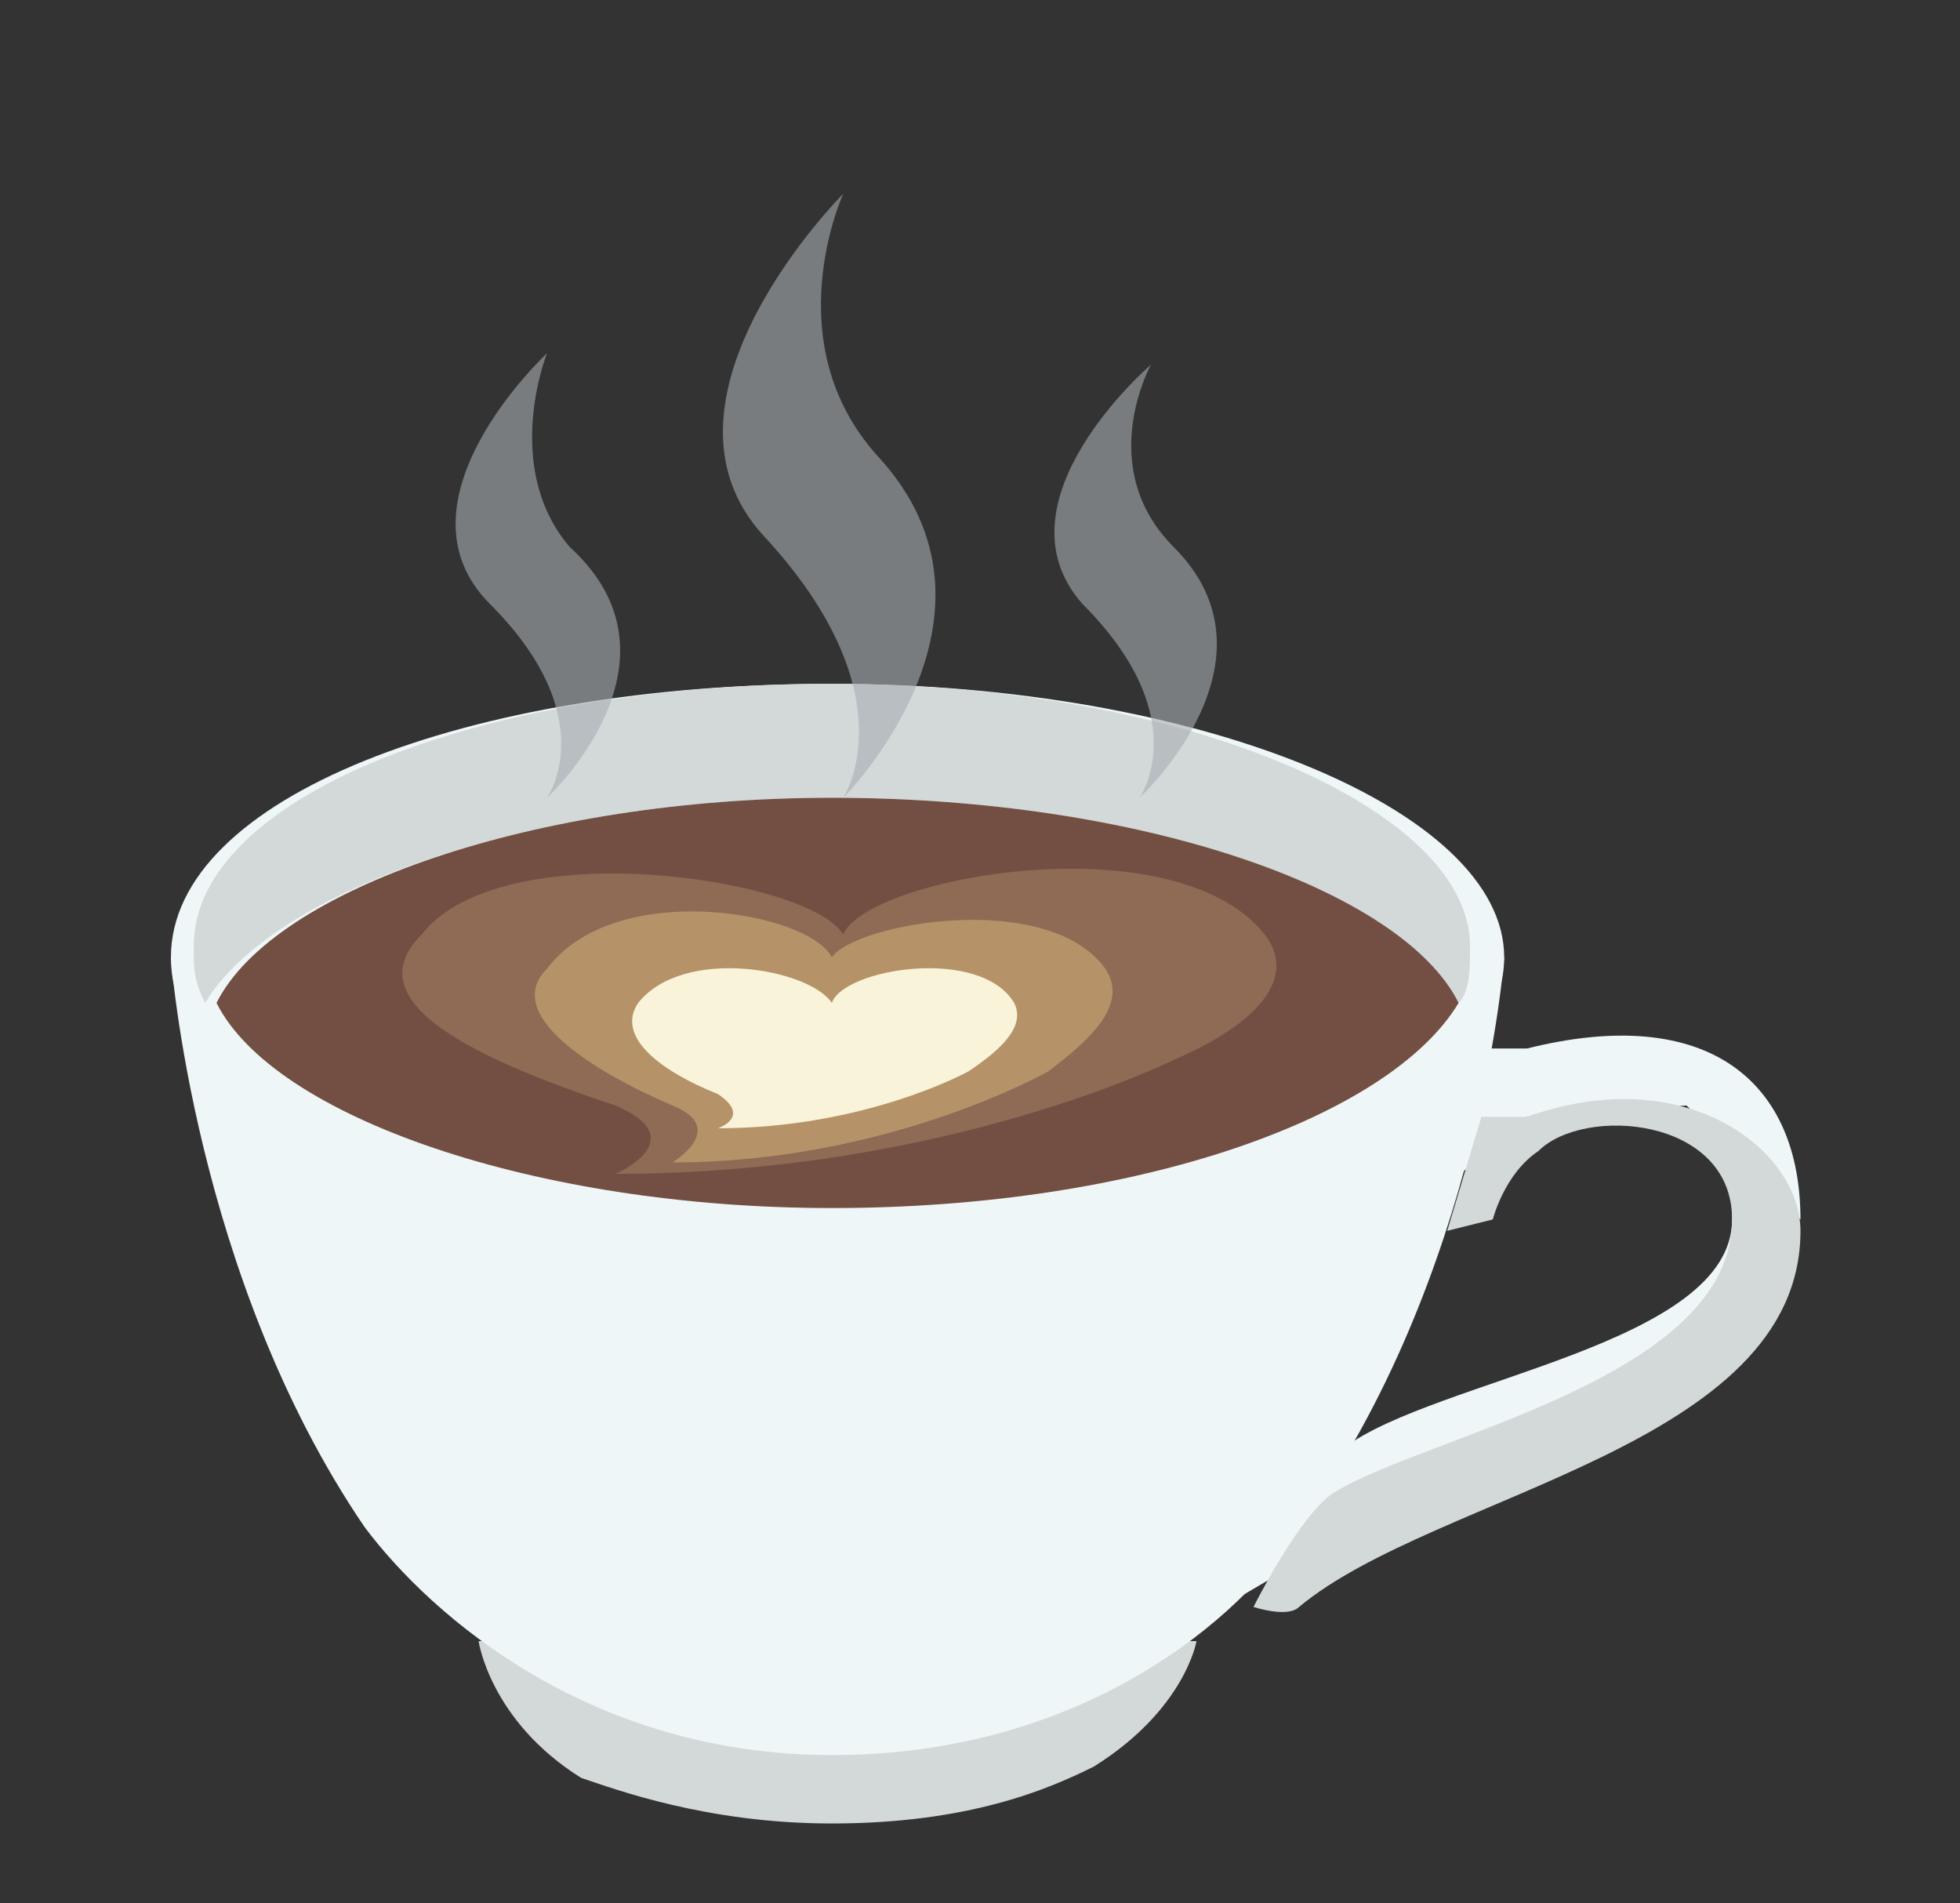
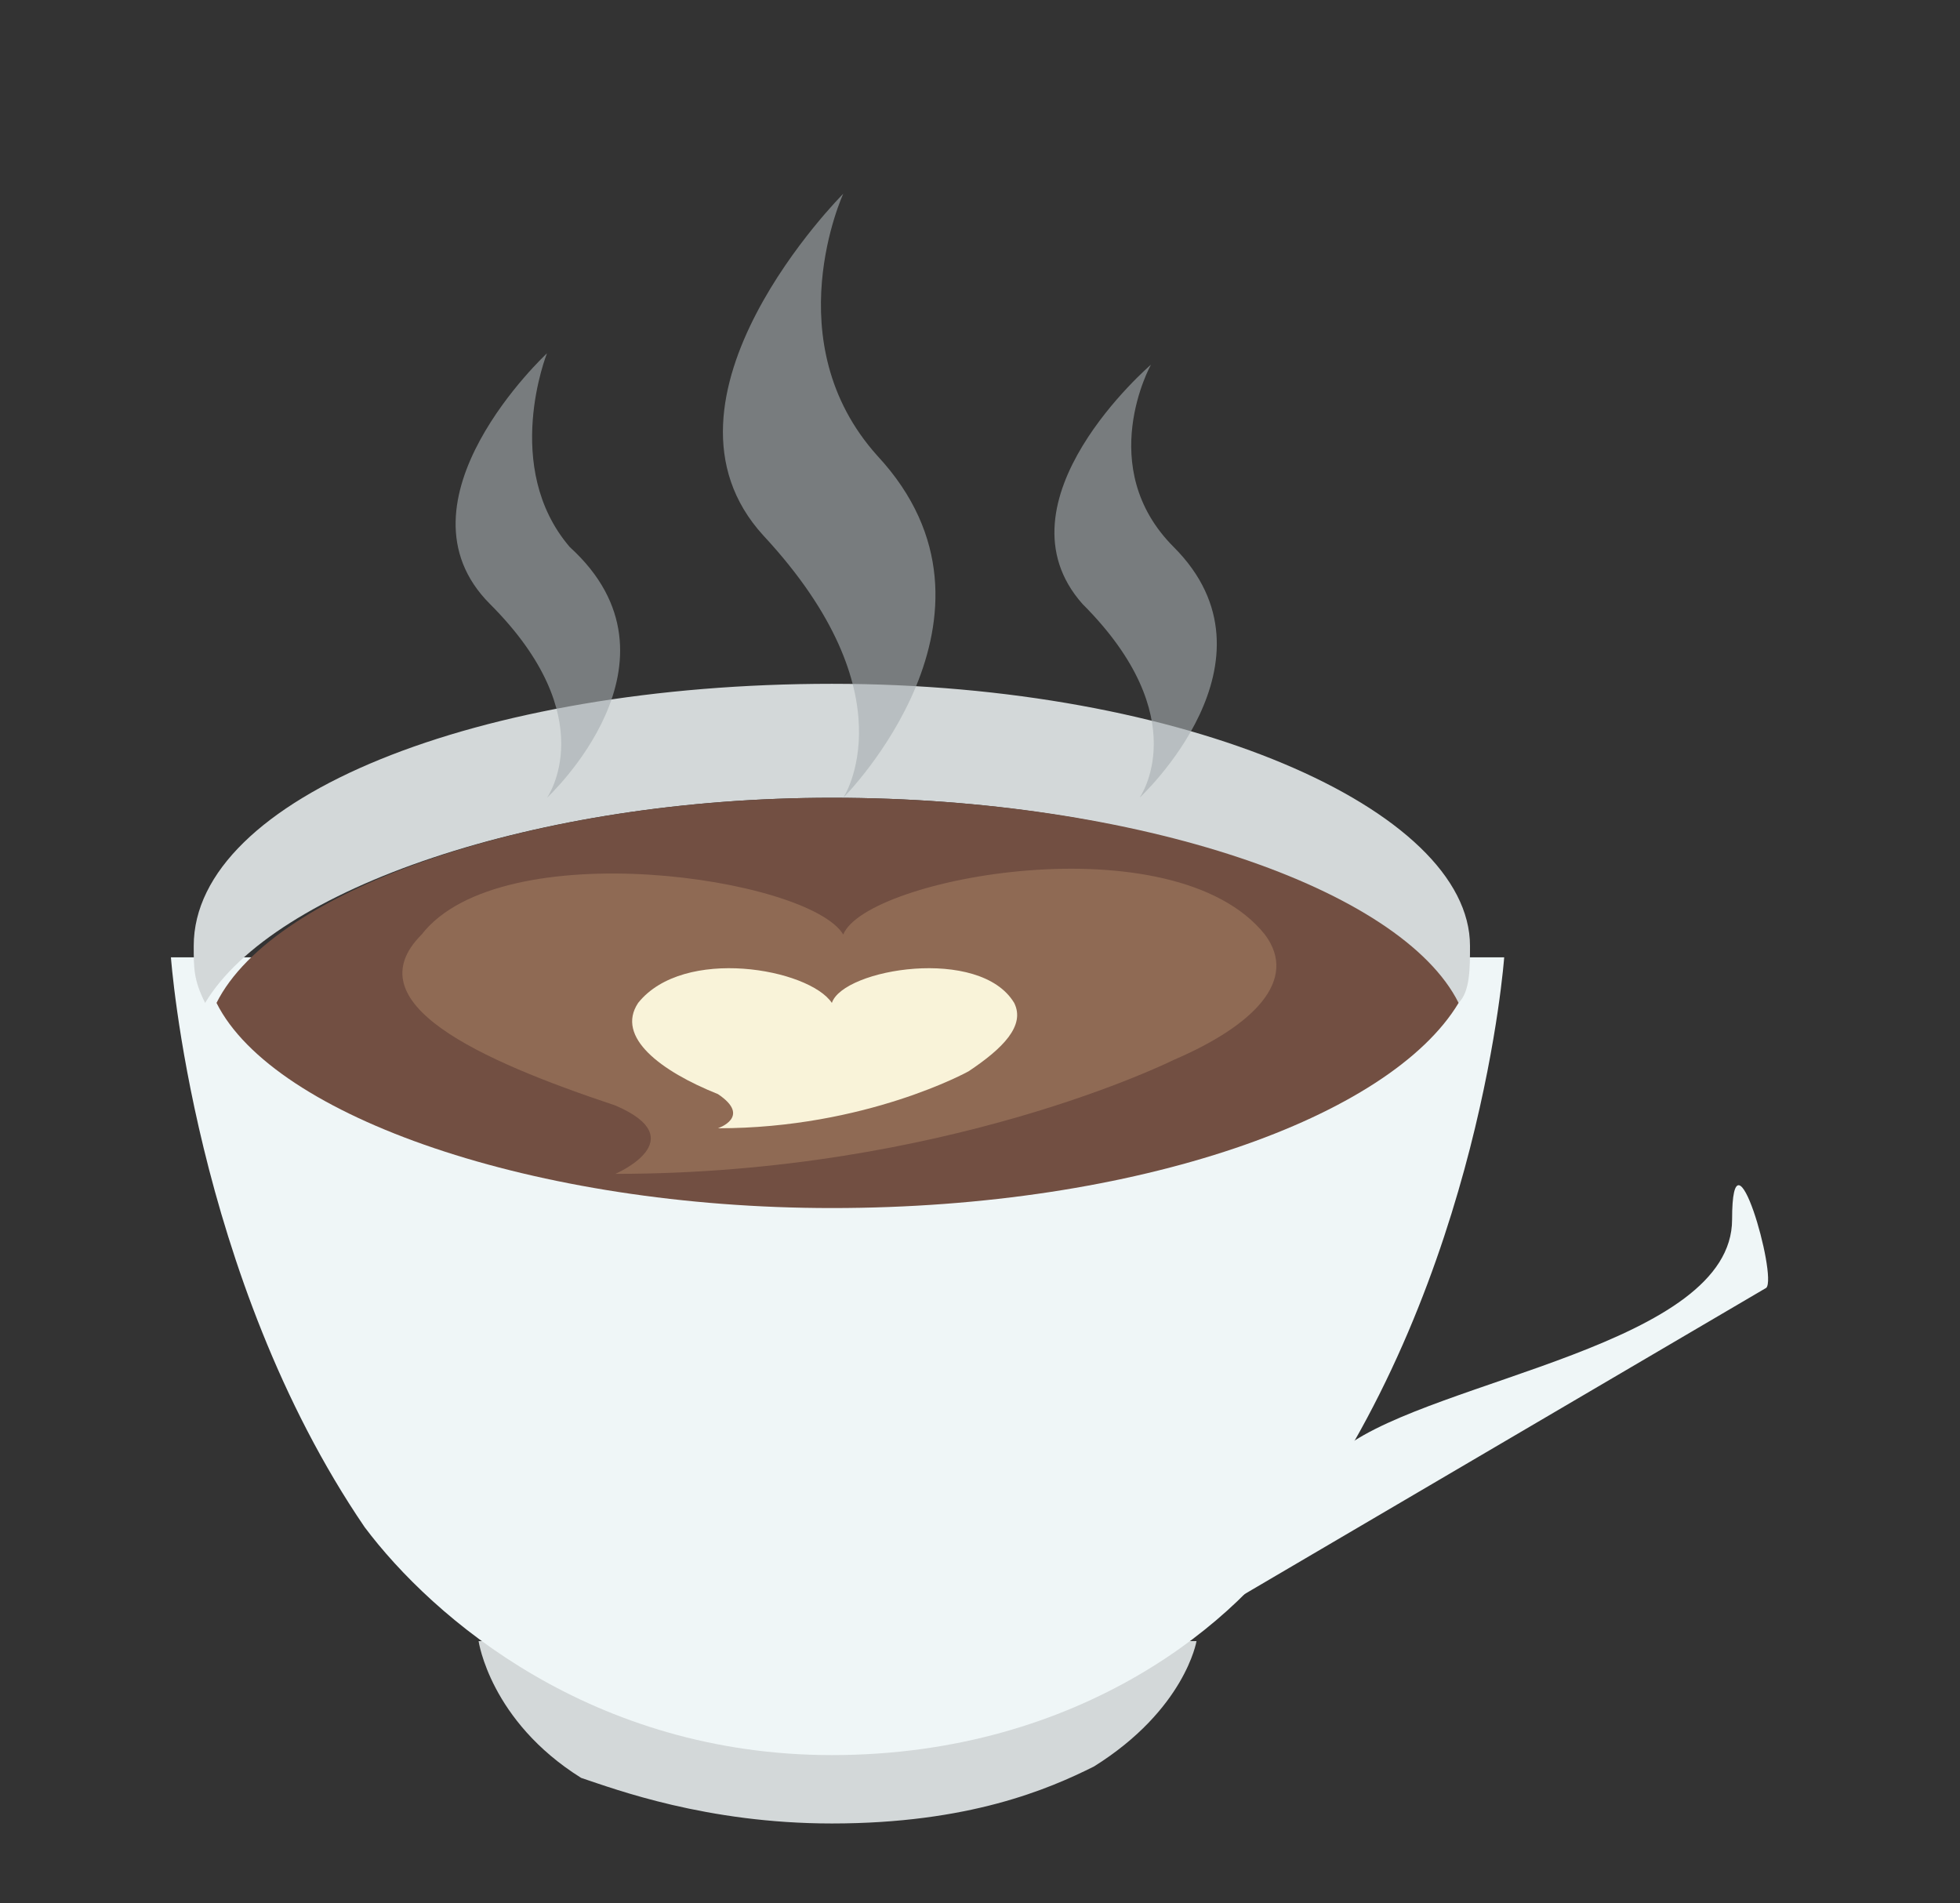
<svg xmlns="http://www.w3.org/2000/svg" version="1.1" id="Layer_1" x="0px" y="0px" viewBox="0 0 17.2 16.7" style="enable-background:new 0 0 17.2 16.7;" xml:space="preserve">
  <rect x="0" y="0" width="17.2" height="16.7" fill="#333333" stroke="none" />
  <style type="text/css">
	.st0{fill:#F6F6F5;}
	.st1{fill:#D3D0D0;}
	.st2{fill:none;stroke:#B2AEAE;stroke-width:0.5;stroke-miterlimit:10;}
	.st3{opacity:0.3;}
	.st4{fill:#B3AFAF;}
	.st5{fill:#17A4DE;}
	.st6{fill:#E7E7E7;}
	.st7{fill:#414141;}
	.st8{fill:#1E8F8B;}
	.st9{fill:#DF8538;}
	.st10{fill:#E71C3C;}
	.st11{fill:#FFFFFF;}
	.st12{fill:#B2C1C0;}
	.st13{fill:#E8E8E8;}
	.st14{fill:#FDD0AD;}
	.st15{fill:#D2976D;}
	.st16{opacity:0.5;enable-background:new    ;}
	.st17{fill:#5A4740;}
	.st18{opacity:0.8;}
	.st19{fill:#C66C28;}
	.st20{fill:#FFF6D2;}
	.st21{opacity:0.7;enable-background:new    ;}
	.st22{fill:#A14023;}
	.st23{fill:#DBB471;}
	.st24{opacity:0.25;enable-background:new    ;}
	.st25{fill:#CA4747;}
	.st26{fill:#F7A4AF;}
	.st27{fill:#3F4347;}
	.st28{fill:#FFDD67;}
	.st29{fill:#EBA351;}
	.st30{fill:#FCB316;}
	.st31{fill:#937237;}
	.st32{fill:#94989B;}
	.st33{fill:#428BC1;}
	.st34{fill:#46B791;}
	.st35{fill:#F1B21D;}
	.st36{fill:#ED4C5C;}
	.st37{fill:#FEC20E;}
	.st38{fill:#E58B25;}
	.st39{fill:#FEE393;}
	.st40{fill:#C37729;}
	.st41{fill:#FFD351;}
	.st42{fill:#FFDB76;}
	.st43{fill:#FFCF32;}
	.st44{fill:#EFF6F7;}
	.st45{fill:#D3D8D9;}
	.st46{fill:#724F42;}
	.st47{fill:#8F6A54;}
	.st48{fill:#B59267;}
	.st49{fill:#F9F3D9;}
	.st50{opacity:0.6;}
	.st51{fill:#A6AEB0;}
	.st52{fill:#EDD8B4;}
	.st53{fill:#FFF8D7;}
	.st54{fill:#C9AE81;}
	.st55{fill:#F9F9FA;}
	.st56{fill:#FEE7A5;}
	.st57{fill:#F4DC9F;}
	.st58{fill:#82782F;}
	.st59{opacity:0.67;enable-background:new    ;}
	.st60{fill:#84BF4D;}
	.st61{fill:#89664D;}
	.st62{fill:#F5D1AC;}
	.st63{fill:#423223;}
	.st64{fill:#947151;}
	.st65{fill:#7E654B;}
	.st66{fill:#F15B61;}
	.st67{fill:#BB464C;}
</style>
  <g>
    <g>
-       <path class="st44" d="M12.7,10.4l0.7-0.6l1.4-0.1l1,1c0-1.2-0.8-1.9-2.4-1.5c-0.1,0-0.4,0-0.4,0L12.7,10.4z" />
      <path class="st44" d="M15.2,10.7c0,1.1-2.6,1.4-3.4,2c-0.3,0.2-0.9,1.3-0.9,1.3l4.6-2.7C15.6,11.2,15.2,9.8,15.2,10.7z" />
-       <path class="st45" d="M12.7,10.8l0.4-0.1c0,0,0.1-0.4,0.4-0.6c0.4-0.4,1.7-0.3,1.7,0.6c0,1.4-2.7,1.9-3.5,2.4    c-0.3,0.2-0.7,1-0.7,1s0.3,0.1,0.4,0c1.2-1,4.4-1.4,4.4-3.3c0-0.7-1-1.5-2.4-1c-0.1,0-0.4,0-0.4,0L12.7,10.8z" />
      <path class="st45" d="M10.5,14.4H4.2c0,0,0.1,0.7,0.9,1.2C5.4,15.7,6.2,16,7.3,16c1.2,0,1.9-0.3,2.3-0.5    C10.4,15,10.5,14.4,10.5,14.4z" />
      <path class="st44" d="M13.2,8.4H1.5c0,0,0.2,2.8,1.7,5c0.6,0.8,2,2,4.1,2c2.2,0,3.6-1.2,4.1-2C13,11.2,13.2,8.4,13.2,8.4z" />
-       <path class="st44" d="M7.3,6c3.2,0,5.9,1.1,5.9,2.4s-2.6,2.4-5.9,2.4S1.5,9.8,1.5,8.4S4.1,6,7.3,6z" />
      <path class="st45" d="M7.3,7c2.7,0,4.9,0.8,5.5,1.8c0.1-0.1,0.1-0.3,0.1-0.5c0-1.2-2.5-2.3-5.6-2.3c-3.1,0-5.6,1-5.6,2.3    c0,0.2,0,0.3,0.1,0.5C2.4,7.8,4.7,7,7.3,7z" />
      <path class="st46" d="M7.3,10.6c2.7,0,4.9-0.8,5.5-1.8C12.3,7.8,10,7,7.3,7C4.7,7,2.4,7.8,1.9,8.8C2.4,9.8,4.7,10.6,7.3,10.6z" />
      <path class="st47" d="M11.1,8.2c-0.8-1-3.5-0.5-3.7,0c-0.3-0.5-3-0.9-3.7,0C3.1,8.8,4.2,9.3,5.4,9.7c0.7,0.3,0,0.6,0,0.6    c2.9,0,4.9-1,4.9-1C11,9,11.4,8.6,11.1,8.2z" />
-       <path class="st48" d="M9.7,8.5C9.2,7.8,7.5,8.1,7.3,8.4C7.1,8,5.4,7.7,4.8,8.5C4.4,8.9,5.2,9.4,5.9,9.7c0.5,0.2,0,0.5,0,0.5    c1.9,0,3.3-0.8,3.3-0.8h0C9.6,9.1,9.9,8.8,9.7,8.5z" />
      <path class="st49" d="M8.9,8.8C8.6,8.3,7.4,8.5,7.3,8.8C7.1,8.5,6,8.3,5.6,8.8C5.4,9.1,5.8,9.4,6.3,9.6c0.3,0.2,0,0.3,0,0.3    c1.3,0,2.2-0.5,2.2-0.5C8.8,9.2,9,9,8.9,8.8z" />
      <g class="st50">
        <path class="st51" d="M7.7,4C6.8,3,7.4,1.7,7.4,1.7s-1.8,1.8-0.7,3C8,6.1,7.4,7,7.4,7S9,5.4,7.7,4z" />
        <path class="st51" d="M5,4.8C4.4,4.1,4.8,3.1,4.8,3.1S3.4,4.4,4.3,5.3c1,1,0.5,1.7,0.5,1.7S6.1,5.8,5,4.8z" />
        <path class="st51" d="M10.3,4.8c-0.7-0.7-0.2-1.6-0.2-1.6S8.7,4.4,9.5,5.3c1,1,0.5,1.7,0.5,1.7S11.3,5.8,10.3,4.8z" />
      </g>
    </g>
  </g>
</svg>